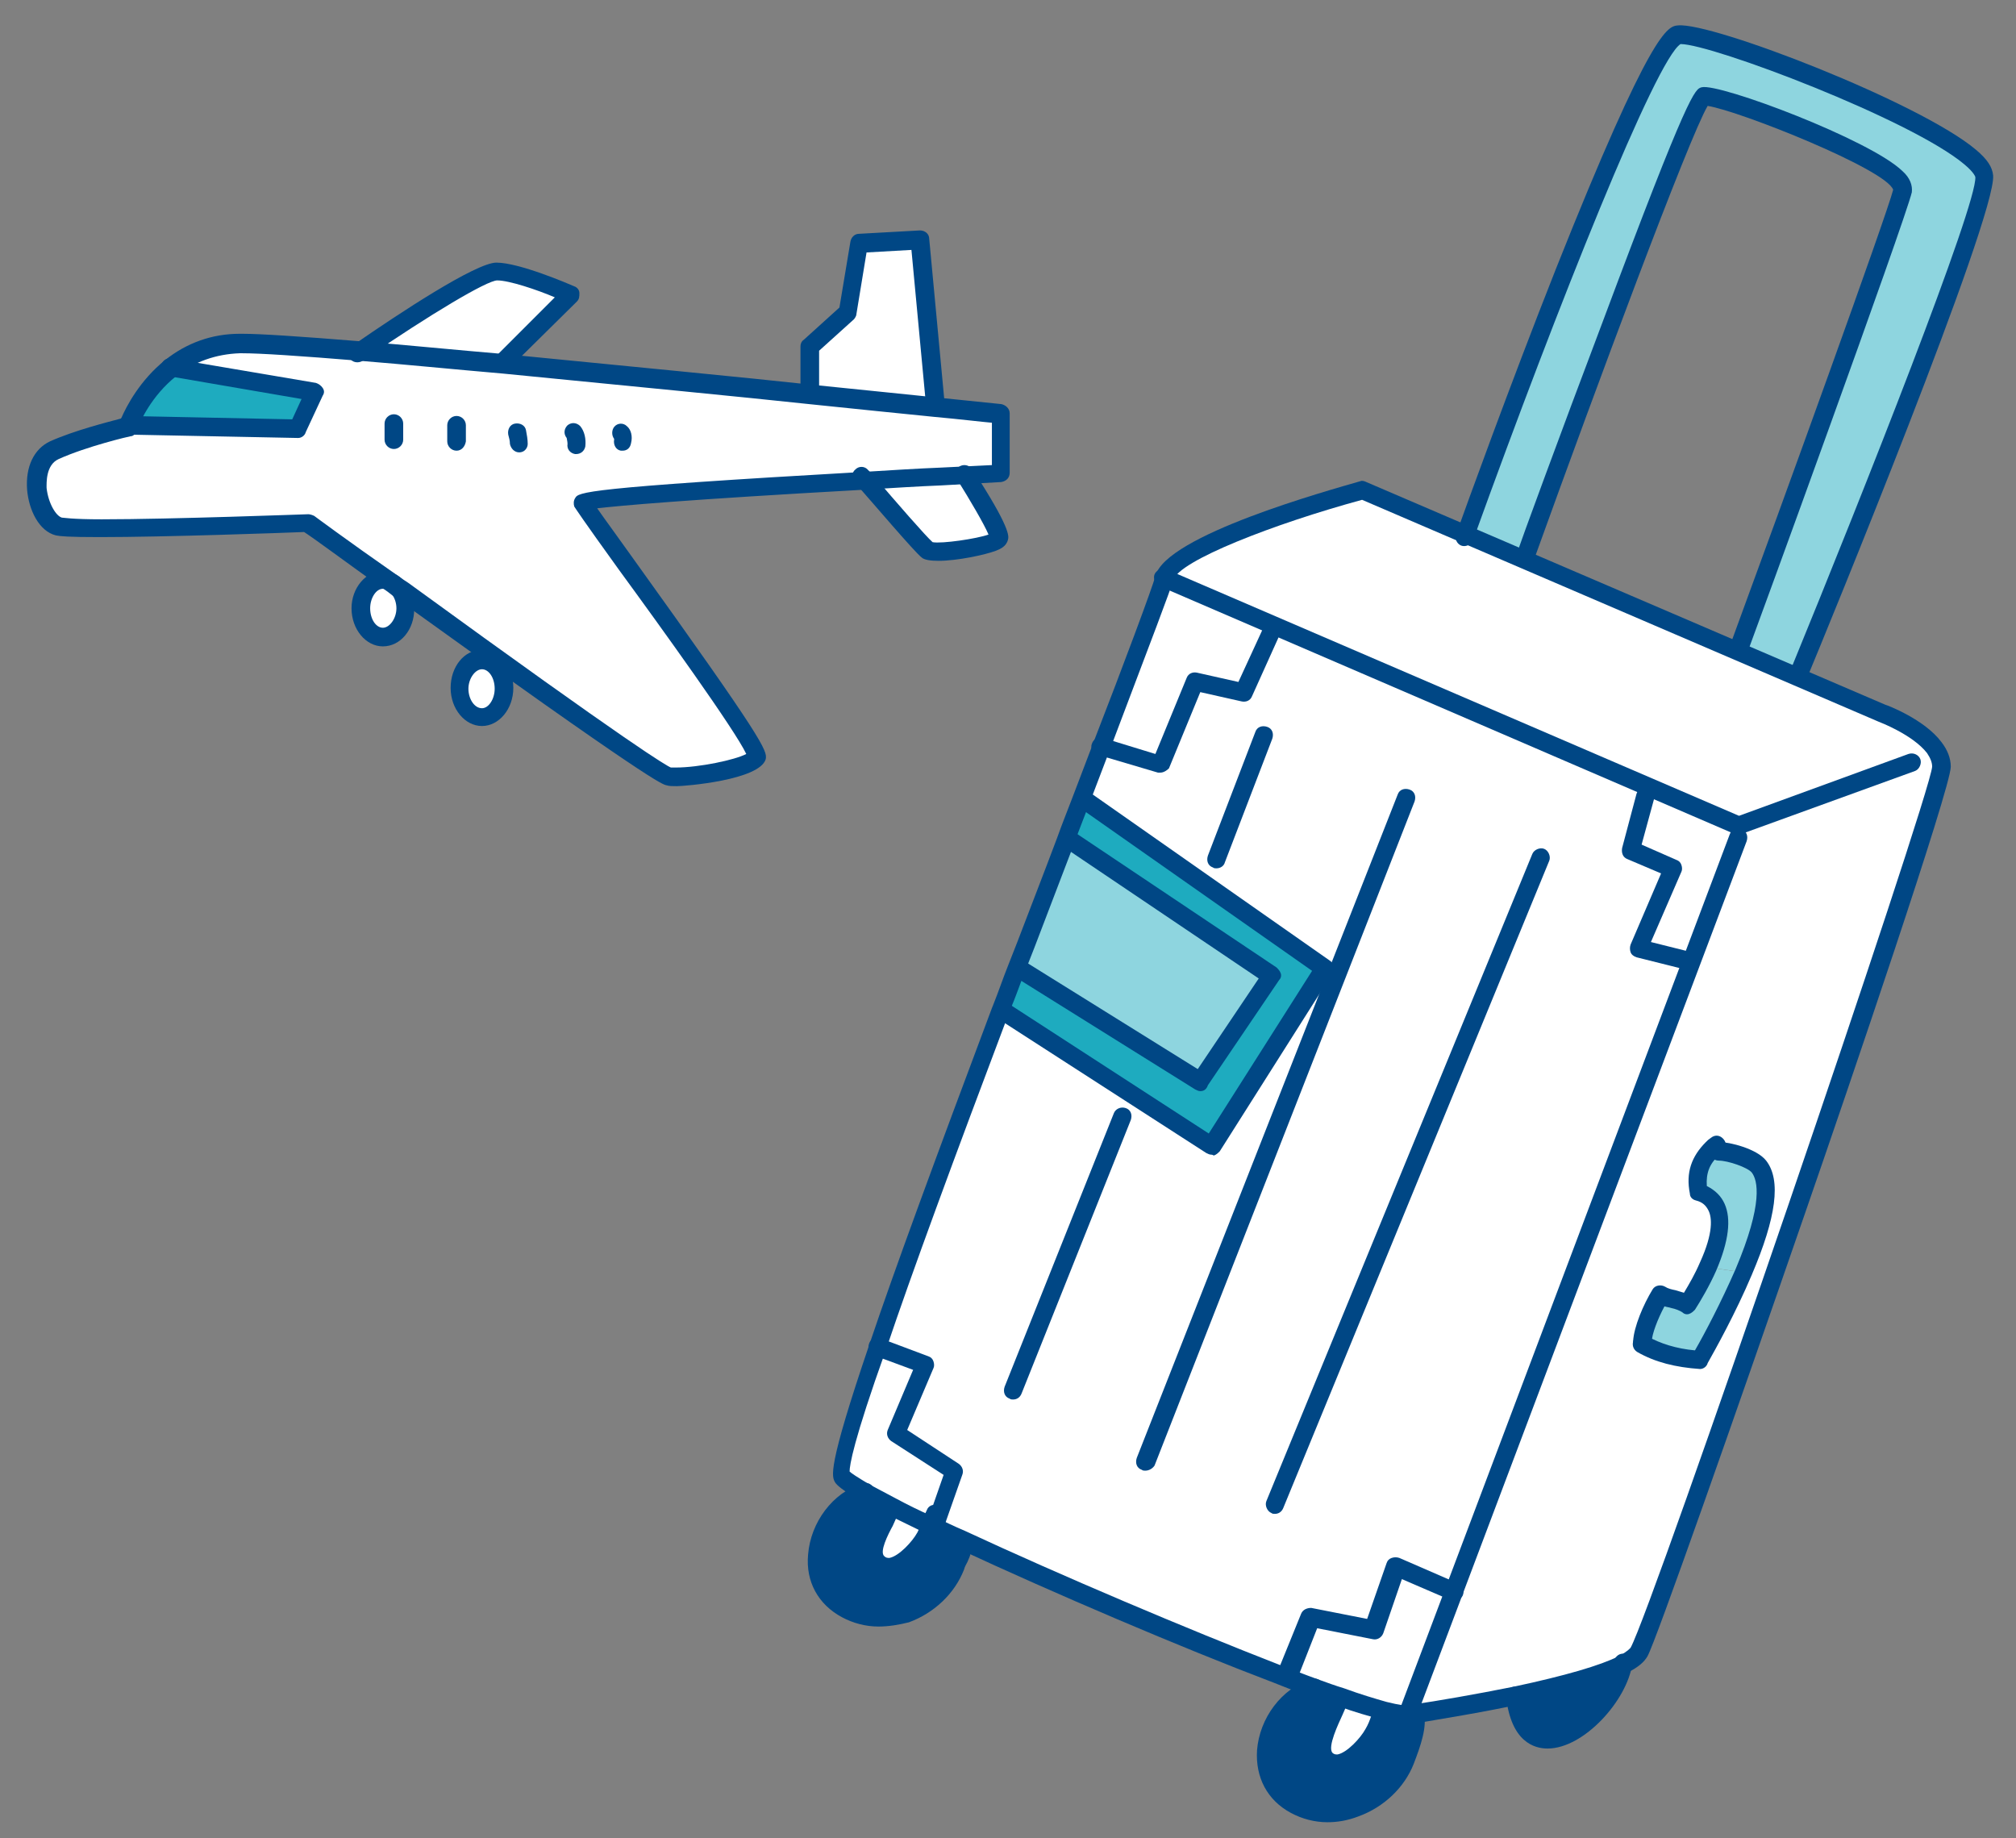
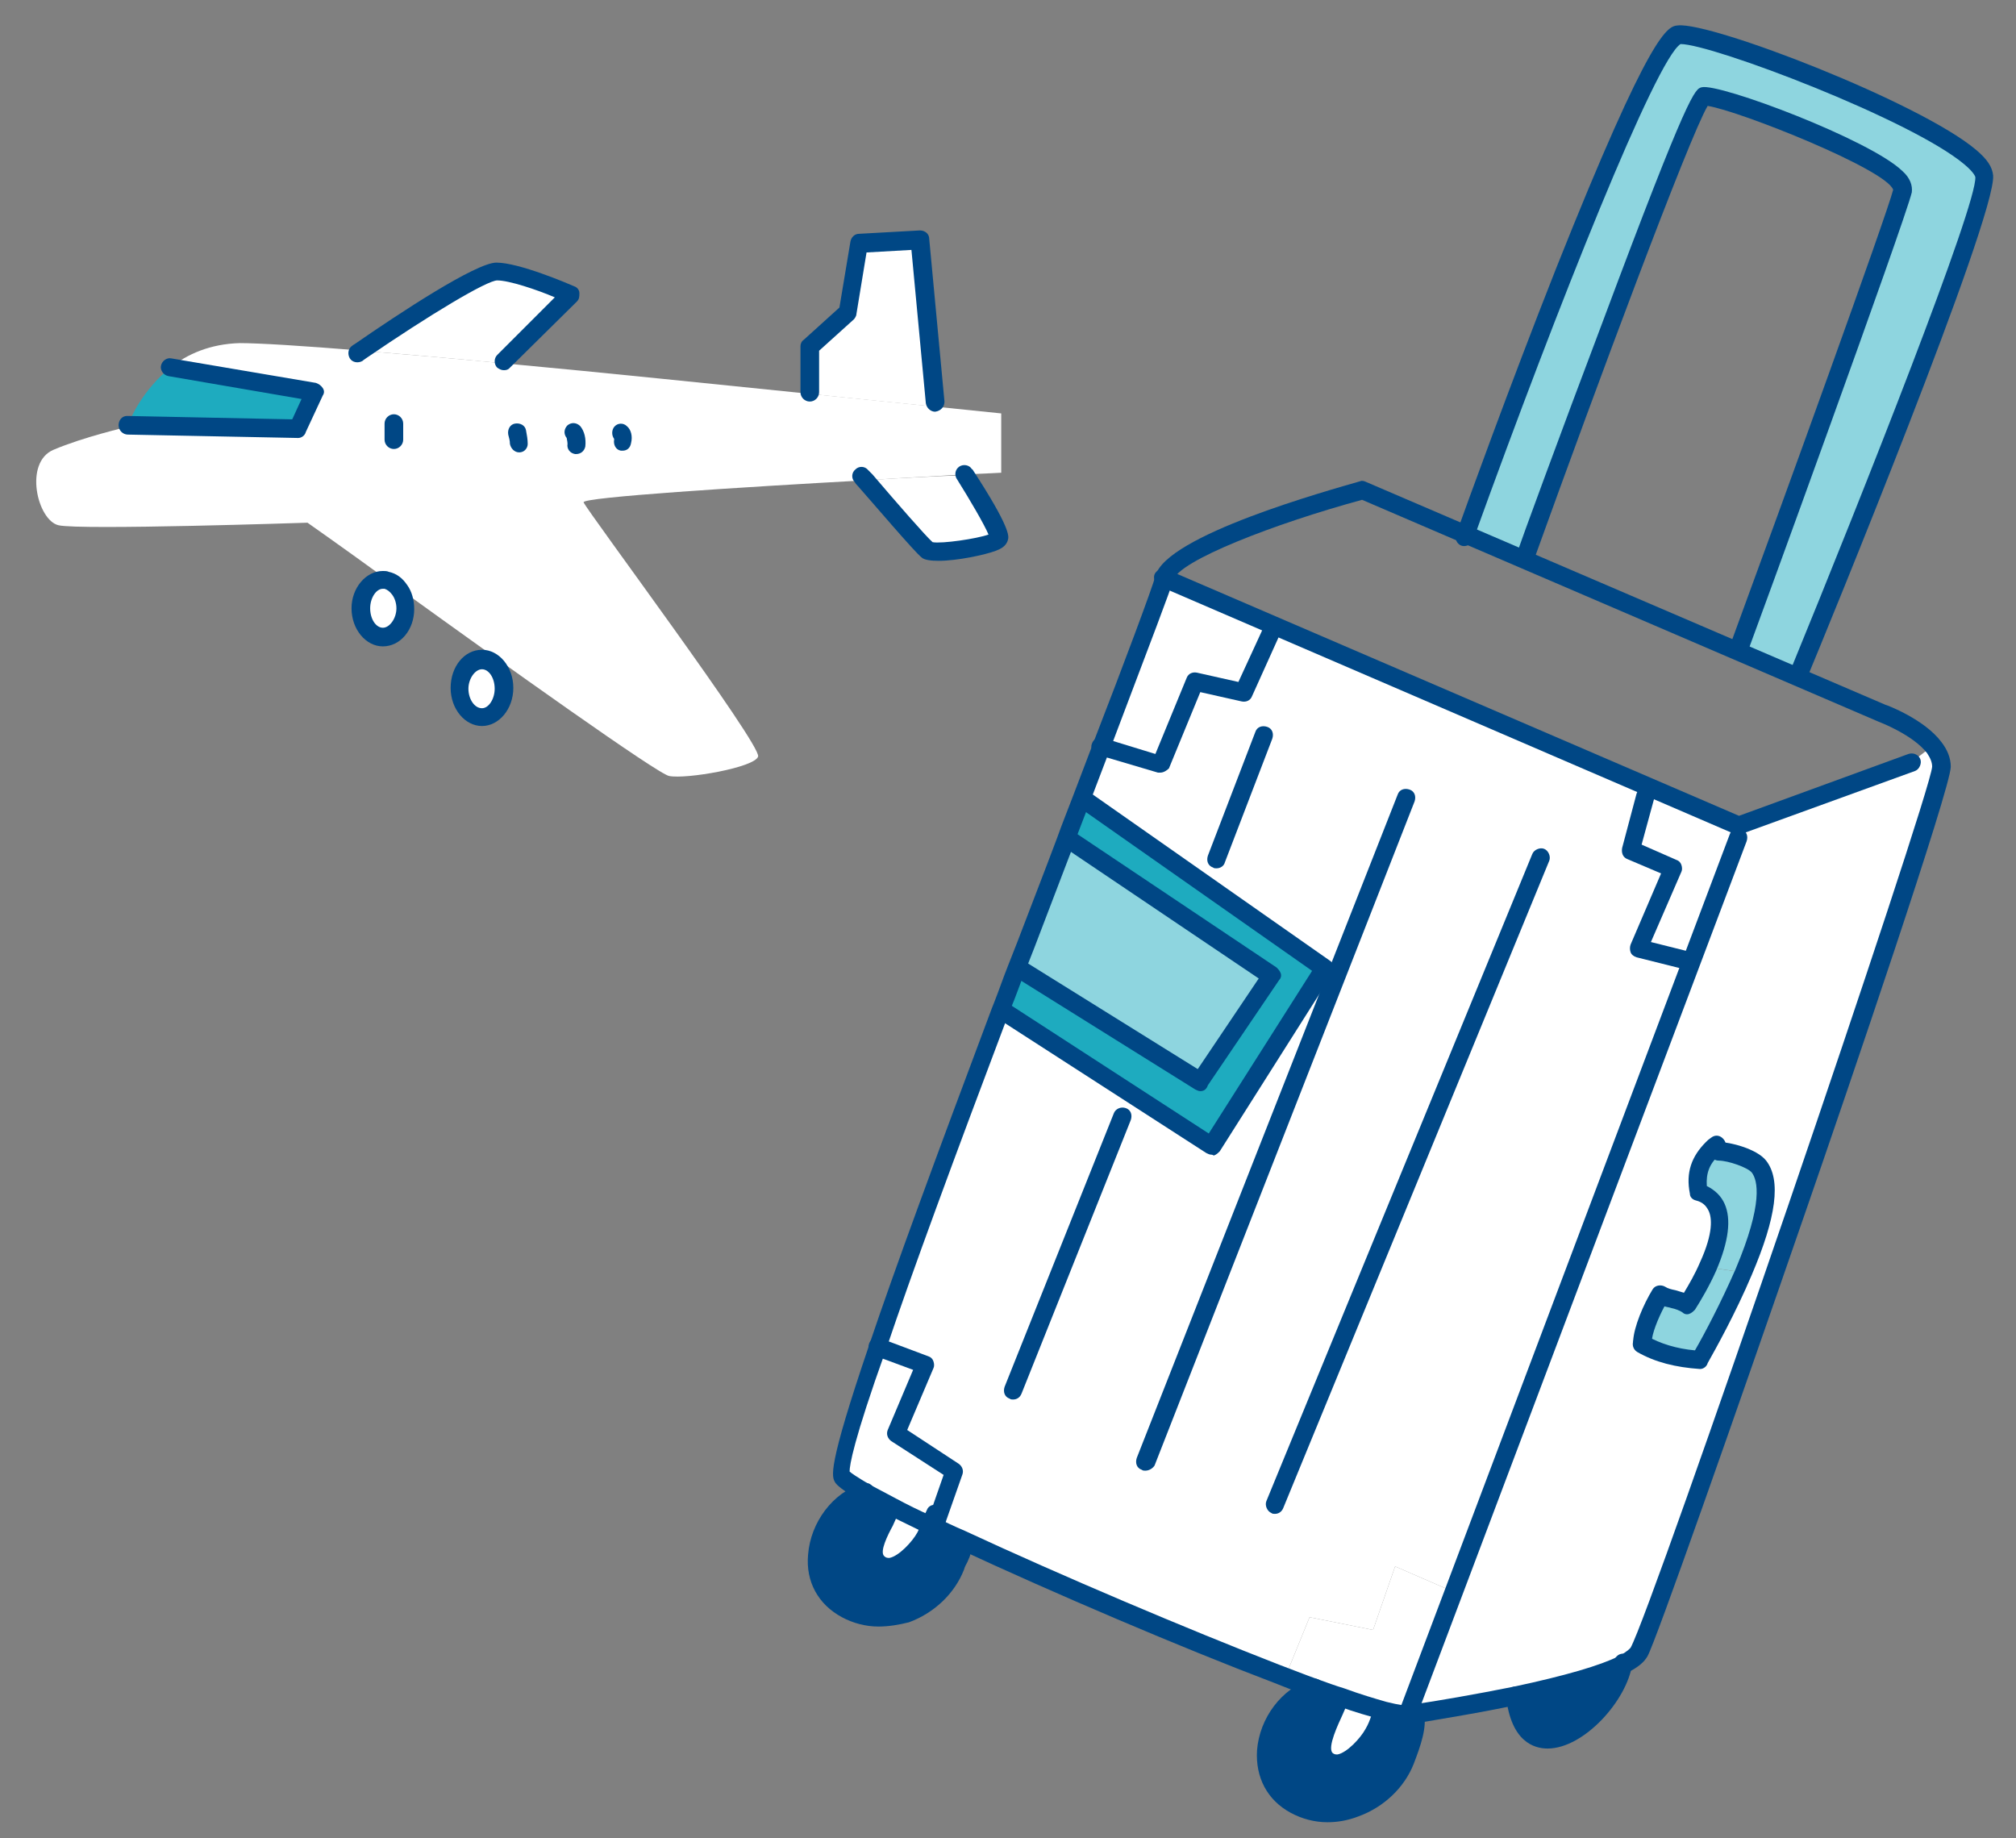
<svg xmlns="http://www.w3.org/2000/svg" version="1.1" id="レイヤー_1" x="0px" y="0px" width="238px" height="217px" viewBox="0 0 238 217" style="enable-background:new 0 0 238 217;" xml:space="preserve">
  <rect x="0" y="0" width="238" height="217" fill="#808080" stroke="none" />
  <style type="text/css">
	.st0{fill:#8ED5DF;}
	.st1{fill:#FFFFFF;}
	.st2{fill:#004785;}
	.st3{fill:#1EABBF;}
</style>
  <path class="st0" d="M234.3,20.8c0.4,4.8-21.9,58.9-21.9,58.9l-0.1,0.3l-7.1-3l0.1-0.2c0,0,18.6-50.8,19.3-54.1  c0.7-3.3-21.9-11.5-23.4-11.1c-1.5,0.4-20.8,53.7-20.8,53.7l-0.4,0.9l-7-3c1.5-4.3,21.3-58.7,25.2-59C202.3,3.7,233.9,16,234.3,20.8  z" />
  <path class="st1" d="M202.2,135.7c-1.4,1.3-2,2.9-1.6,5.1c3.5,1.1,2.6,5.2,1.1,8.8c-0.8,1.8-1.7,3.4-2.5,4.5  c-0.9-0.6-2.3-0.7-3.2-1.2c-1,1.6-2.1,4.1-2.1,5.5v0.2c2.1,1.2,4.4,1.7,6.8,1.9c1-1.8,3.3-5.9,5.2-10.3c2.1-4.9,3.6-10.2,1.8-12.5  c-0.8-1-3.6-1.8-4.8-1.8L202.2,135.7z M178.9,200.1c-4.8,1-9.5,1.8-12,2.1c-0.2,0-0.5,0.1-0.7,0.1l5.4-14.4l28.1-74.4l5.5-14.6v-1.5  l20.4-7.4l2.5-1.9c0.5,0.7,0.9,1.4,0.9,2.3c0,3.7-33.8,101.2-35.7,104.5c-0.3,0.5-0.9,1-1.8,1.4  C188.9,197.8,183.8,199.1,178.9,200.1z" />
-   <path class="st1" d="M173,63.1l7,3l25.2,10.8l7.1,3l9.8,4.2c0,0,4.3,1.6,6.2,4l-2.5,1.9l-20.4,7.4l-10.5-4.5l-44.4-19.1l-13.1-5.6  c1.1-4.5,23.4-10.4,23.4-10.4L173,63.1z" />
  <path class="st0" d="M207.7,137.7c1.8,2.3,0.3,7.5-1.8,12.5l-4.2-0.6c1.6-3.6,2.5-7.6-1.1-8.8c-0.4-2.2,0.2-3.8,1.6-5.1l0.7,0.2  C204.1,135.9,206.9,136.7,207.7,137.7z" />
  <path class="st0" d="M201.6,149.6l4.2,0.6c-1.8,4.4-4.2,8.5-5.2,10.3c-2.4-0.1-4.7-0.7-6.8-1.9v-0.2c0.1-1.4,1.1-3.9,2.1-5.5  c0.9,0.6,2.3,0.6,3.2,1.2C199.9,153,200.9,151.3,201.6,149.6z" />
  <polygon class="st1" points="205.3,97.5 205.3,99 199.8,113.5 199.5,113.4 193.5,111.9 197.5,102.5 192.6,100.4 194.3,93.9   194.7,92.9 " />
  <path class="st1" d="M113.4,181.7c-1.2-0.6-2.4-1.1-3.5-1.7c0.1-0.3,0.3-0.8,0.6-1.4l0.4,0.2l1.8-5.1l-6.9-4.5l3.4-8.1l-5.6-2.1  l-0.2-0.1c3.6-10.6,9-25.2,14.5-39.7l0.6,0.2l24.5,15.8l13.3-21l-28.4-19.9l-0.5-0.2c0.8-2.2,1.6-4.3,2.4-6.3l0,0l7.1,2.1l4.1-9.8  l5.8,1.3l3.2-7.1l0.3-0.6l44.4,19.1l-0.4,1l-1.7,6.4l4.9,2.1l-4.1,9.4l6,1.5l0.3,0.1L171.7,188l-0.1-0.1l-6.9-3l-2.6,7.5l-7.5-1.5  l-2.6,6.4l-1.4,0.2C139.3,193.2,124.3,186.8,113.4,181.7z" />
  <path class="st2" d="M191.6,196.4c-0.7,5.8-11.5,14.7-12.7,3.7C183.8,199.1,188.9,197.8,191.6,196.4z" />
  <path class="st1" d="M163.4,201.9c-1.4-0.4-3.1-0.9-5.1-1.6c-1-0.3-2.1-0.7-3.2-1.1c-1.4-0.5-2.9-1.1-4.5-1.7l1.4-0.2l2.6-6.4  l7.5,1.5l2.6-7.5l6.9,3l0.1,0.1l-5.4,14.4C165.8,202.4,164.8,202.3,163.4,201.9z" />
  <path class="st2" d="M166.9,202.4c0.3,1.7-0.5,3.9-1.1,5.5c-1.9,4.9-8.1,7.8-12.9,5.3c-6-3.1-3.5-12,2.3-13.8l0-0.1  c1.1,0.4,2.2,0.8,3.2,1.1l0,0c-0.5,1.6-3.2,5.8-1.6,7.3c1.9,1.8,4.8-1.7,5.6-3.1c0.5-0.8,0.7-1.8,1.1-2.7c1.3,0.4,2.3,0.5,2.8,0.4  c0.2,0,0.4-0.1,0.7-0.1L166.9,202.4z" />
  <path class="st1" d="M163.4,201.9c-0.4,0.9-0.7,1.8-1.1,2.7c-0.8,1.4-3.7,4.9-5.6,3.1c-1.6-1.5,1.1-5.7,1.6-7.3l0,0  C160.4,201,162.1,201.6,163.4,201.9z" />
  <path class="st3" d="M156.3,114.3l-13.3,21l-24.5-15.8l-0.6-0.2c0.6-1.7,1.2-3.3,1.9-4.9l0.6,0.2l21.3,13.3l8.4-12.4l-23.6-15.8  l-0.9-0.3c0.6-1.7,1.3-3.4,1.9-5l0.5,0.2L156.3,114.3z" />
  <path class="st1" d="M137.2,68.2l13.1,5.6l-0.3,0.6l-3.2,7.1l-5.8-1.3l-4.1,9.8l-7.1-2.1l0,0C134,77.1,136.9,69.4,137.2,68.2z" />
  <path class="st0" d="M150.1,115.3l-8.4,12.4l-21.3-13.3l-0.6-0.2c2-5.2,3.9-10.3,5.8-15.1l0.9,0.3L150.1,115.3z" />
  <path class="st1" d="M102.1,56.7c-14.5,0.8-33.5,2-33.2,2.6c0.4,1,21,28.6,20.6,30c-0.4,1.3-8.5,2.7-10.5,2.3  c-1.3-0.2-19.5-13.2-31.7-22c-0.4-0.6-0.9-1-1.5-1.1c-5.5-4-9.5-6.8-9.5-6.8S9.4,62.6,6.9,62c-2.5-0.6-4.1-7.4-0.6-8.9  s8.7-2.7,8.7-2.7s0-0.1,0.1-0.2l20.1,0.4l2-4.3l-17.1-2.9c2-1.6,4.7-2.8,8.2-2.9c2.1,0,7.4,0.3,14.4,0.9c4.9,0.4,10.7,0.9,16.9,1.5  c11.9,1.1,25.2,2.5,36.1,3.6c5.8,0.6,10.9,1.1,14.7,1.5c4.8,0.5,7.8,0.8,7.8,0.8v7c0,0-1.7,0.1-4.4,0.2  C110.8,56.2,106.6,56.4,102.1,56.7z" />
  <path class="st1" d="M113.7,56.1c0.4,0.6,4.2,6.6,4,7.5c-0.2,1-7.6,1.9-8.4,1.3c-0.7-0.5-5.8-6.4-7.3-8.2  C106.6,56.4,110.8,56.2,113.7,56.1z" />
  <path class="st2" d="M113.4,181.7c0.3,1.6,0,1.4-0.7,3c-1.9,4.9-8.1,7.8-12.9,5.3c-6-3.1-3.5-12,2.2-13.9l0,0c0.9,0.5,2,1.1,3.2,1.7  l-0.1,0.1c-0.5,1.6-3.1,5-1.5,6.5c1.9,1.8,4.8-1.6,5.6-3.1c0.2-0.3,0.3-0.6,0.6-1.4C111,180.6,112.2,181.2,113.4,181.7z" />
  <path class="st1" d="M112.7,173.8l-1.8,5.1l-0.4-0.2c-0.2,0.6-0.4,1-0.6,1.4c-1.7-0.8-3.2-1.6-4.6-2.3c-1.2-0.6-2.3-1.2-3.2-1.7  c-1.6-0.9-2.5-1.5-2.8-1.9c-0.5-0.8,1.2-6.6,4.1-15.3l0.2,0.1l5.6,2.1l-3.4,8.1L112.7,173.8z" />
  <path class="st1" d="M108.6,28.3l1.8,19.2l-0.1,0.5c-3.9-0.4-9-0.9-14.7-1.5l0-0.2v-5.4l4.5-4.1l1.4-8.1L108.6,28.3z" />
  <path class="st1" d="M109.9,180.1c-0.3,0.8-0.4,1.1-0.6,1.4c-0.8,1.4-3.7,4.9-5.6,3.1c-1.6-1.5,1.1-4.9,1.5-6.5l0.1-0.1  C106.7,178.5,108.2,179.3,109.9,180.1z" />
  <path class="st1" d="M67.5,34.7l-8,7.9l0,0.3c-6.1-0.6-11.9-1.1-16.9-1.5c2.3-1.6,13.8-9.4,16.1-9.4C61.3,32,67.5,34.7,67.5,34.7z" />
  <path class="st1" d="M59.5,81.3c0,1.9-1.2,3.4-2.6,3.4c-1.5,0-2.6-1.5-2.6-3.4c0-1.9,1.2-3.4,2.6-3.4C58.3,77.9,59.5,79.4,59.5,81.3  z" />
  <path class="st1" d="M47.2,69.6c0.4,0.6,0.7,1.4,0.7,2.2c0,1.9-1.2,3.4-2.6,3.4c-1.4,0-2.6-1.5-2.6-3.4c0-1.9,1.2-3.4,2.6-3.4  c0.1,0,0.3,0,0.4,0.1C46.2,68.8,46.7,69.2,47.2,69.6z" />
  <path class="st3" d="M37.2,46.3l-2,4.3l-20.1-0.4c0.3-0.9,1.8-4.2,5-6.8L37.2,46.3z" />
-   <path class="st2" d="M79.9,92.8c-0.5,0-0.9,0-1.2-0.1c-0.5-0.1-1.7-0.3-32.1-22.2c-0.5-0.4-1-0.8-1.5-1.1c-4.6-3.3-8.1-5.9-9.2-6.6  c-2.4,0.1-16.4,0.6-24.1,0.6c-3.8,0-4.7-0.1-5.2-0.2c-2-0.5-3.2-3-3.4-5.4C3,55.1,4,53,5.9,52.1c2.9-1.3,6.9-2.3,8.4-2.7  c0.6-1.4,2.2-4.5,5.2-6.9c2.5-2,5.5-3.1,8.8-3.1l0.3,0c2.1,0,6.7,0.3,14.1,0.9c5,0.4,11,1,16.9,1.5c14.2,1.4,28.8,2.8,36.1,3.6  c5.8,0.6,10.9,1.1,14.7,1.5c4.8,0.5,7.8,0.8,7.8,0.8c0.5,0.1,1,0.5,1,1.1v7c0,0.6-0.4,1-1,1.1l-7.1,0.4c-2.6,0.1-5.7,0.3-9,0.5  c-21.5,1.2-29,1.9-31.6,2.2c0.9,1.3,2.6,3.6,4.3,6c15.3,21.3,15.8,22.6,15.6,23.6C89.7,92.1,80.8,92.8,79.9,92.8z M79.2,90.6  c0,0,0.2,0,0.6,0c2.7,0,7-0.9,8.3-1.6C86.8,86.2,78,74,73.1,67.3c-4.4-6.1-5.1-7.2-5.3-7.5c-0.1-0.3-0.1-0.7,0.1-1  c0.4-0.7,0.8-1.2,34.1-3.1c3.3-0.2,6.4-0.4,9-0.5l6.1-0.3v-5c-1.2-0.1-3.6-0.4-6.9-0.7c-3.9-0.4-9-0.9-14.7-1.5  c-7.4-0.8-21.9-2.2-36.1-3.6c-5.8-0.5-11.8-1.1-16.8-1.5c-7.3-0.6-11.9-0.9-14-0.9l-0.3,0c-2.8,0.1-5.4,1-7.5,2.7  c-2.9,2.3-4.3,5.4-4.6,6.3c-0.1,0.4-0.4,0.8-0.8,0.8c-0.1,0-5.2,1.2-8.5,2.7c-1.5,0.7-1.4,2.8-1.4,3.4c0.2,1.8,1.1,3.3,1.8,3.5  c0.2,0,1.1,0.2,4.7,0.2c8.3,0,24.2-0.6,24.4-0.6c0.2,0,0.5,0.1,0.7,0.2c0,0,3.9,2.9,9.5,6.8c0.5,0.4,1,0.7,1.6,1.1  C75,88.3,78.7,90.4,79.2,90.6C79.2,90.6,79.2,90.6,79.2,90.6z" />
  <path class="st2" d="M35.2,51.7C35.2,51.7,35.2,51.7,35.2,51.7l-20.1-0.4c-0.6,0-1.1-0.5-1.1-1.1c0-0.6,0.4-1.1,1-1.1l19.5,0.4  l1.1-2.4l-15.7-2.7c-0.6-0.1-1-0.7-0.9-1.2c0.1-0.6,0.7-1,1.2-0.9l17.1,2.9c0.3,0.1,0.6,0.3,0.8,0.6c0.2,0.3,0.2,0.6,0,0.9l-2,4.3  C36,51.4,35.6,51.7,35.2,51.7z" />
  <path class="st2" d="M59.5,43.7c-0.3,0-0.5-0.1-0.8-0.3c-0.4-0.4-0.4-1.1,0-1.5l6.8-6.8c-2.1-0.9-5.4-2-6.8-2c-1.2,0-7.9,4-15.5,9.2  c-0.3,0.2-0.4,0.3-0.4,0.3c-0.5,0.3-1.2,0.2-1.5-0.3s-0.2-1.2,0.3-1.5c0,0,0.1-0.1,0.3-0.2c5.2-3.6,14.3-9.6,16.7-9.6  c2.7,0,8.5,2.5,9.2,2.8c0.3,0.1,0.6,0.4,0.6,0.8s0,0.7-0.3,1l-8,7.9C60,43.6,59.8,43.7,59.5,43.7z" />
  <path class="st2" d="M110.4,48.6c-0.5,0-1-0.4-1.1-1l-1.7-18.1l-5.3,0.3l-1.2,7.3c0,0.2-0.2,0.5-0.3,0.6l-4.1,3.7v4.9  c0,0.6-0.5,1.1-1.1,1.1s-1.1-0.5-1.1-1.1v-5.4c0-0.3,0.1-0.6,0.4-0.8l4.2-3.8l1.3-7.8c0.1-0.5,0.5-0.9,1-0.9l7.2-0.4  c0.6,0,1.1,0.4,1.1,1l1.8,19.2C111.5,48,111.1,48.5,110.4,48.6C110.4,48.6,110.4,48.6,110.4,48.6z" />
  <path class="st2" d="M110.8,66.2c-0.9,0-1.7-0.1-2-0.4c-0.8-0.6-5.9-6.6-7.5-8.4c-0.3-0.3-0.4-0.5-0.4-0.5c-0.4-0.4-0.4-1.1,0.1-1.5  c0.4-0.4,1.1-0.4,1.5,0.1c0,0,0.2,0.2,0.5,0.5c2.9,3.4,6.3,7.3,7.1,8c1.1,0.2,5.2-0.4,6.6-0.9c-0.5-1.2-2.2-4.1-3.7-6.5c0,0,0,0,0,0  c-0.3-0.4-0.3-1,0.1-1.4c0.4-0.4,1.1-0.4,1.5,0c0.1,0.1,0.1,0.2,0.2,0.2l0,0c4.5,6.9,4.3,7.9,4.2,8.3c-0.2,0.8-0.9,1.1-1.4,1.3  C116.3,65.5,113,66.2,110.8,66.2z" />
  <path class="st2" d="M45.2,76.3c-2,0-3.7-2-3.7-4.5c0-2.4,1.7-4.4,3.7-4.4c0.2,0,0.5,0,0.7,0.1c0.9,0.2,1.6,0.7,2.2,1.6  c0.5,0.7,0.8,1.7,0.8,2.8C48.9,74.3,47.3,76.3,45.2,76.3z M45.2,69.5c-0.8,0-1.5,1.1-1.5,2.3c0,1.3,0.7,2.3,1.5,2.3  c0.8,0,1.6-1.1,1.6-2.3c0-0.6-0.2-1.2-0.5-1.6c-0.3-0.4-0.6-0.6-0.9-0.7C45.3,69.5,45.3,69.5,45.2,69.5z" />
  <path class="st2" d="M56.9,85.7c-2,0-3.7-2-3.7-4.5c0-2.5,1.6-4.5,3.7-4.5c2,0,3.7,2,3.7,4.5S58.9,85.7,56.9,85.7z M56.9,79  c-0.8,0-1.6,1.1-1.6,2.3s0.7,2.3,1.6,2.3c0.8,0,1.5-1.1,1.5-2.3C58.4,80,57.7,79,56.9,79z" />
  <path class="st2" d="M46.5,53c-0.6,0-1.1-0.5-1.1-1.1V50c0-0.6,0.5-1.1,1.1-1.1s1.1,0.5,1.1,1.1v1.9C47.6,52.5,47.1,53,46.5,53z" />
-   <path class="st2" d="M53.9,53.2c-0.6,0-1.1-0.5-1.1-1.1v-1.9c0-0.6,0.5-1.1,1.1-1.1s1.1,0.5,1.1,1.1v1.9  C54.9,52.7,54.5,53.2,53.9,53.2z" />
  <path class="st2" d="M61.3,53.4c-0.6,0-1-0.5-1.1-1c0-0.4-0.1-0.7-0.2-1.1c-0.1-0.6,0.2-1.2,0.8-1.3c0.6-0.1,1.2,0.2,1.3,0.8  c0.1,0.5,0.2,1.1,0.2,1.6C62.3,52.9,61.9,53.4,61.3,53.4C61.3,53.4,61.3,53.4,61.3,53.4z" />
  <path class="st2" d="M68,53.6c0,0-0.1,0-0.1,0c-0.6-0.1-1-0.6-0.9-1.2c0-0.3-0.1-0.6-0.1-0.7c-0.4-0.5-0.3-1.1,0.1-1.5  c0.5-0.4,1.1-0.3,1.5,0.1c0.5,0.6,0.7,1.5,0.6,2.4C69,53.2,68.6,53.6,68,53.6z" />
  <path class="st2" d="M73.5,53.2c-0.1,0-0.2,0-0.2,0c-0.6-0.1-0.9-0.7-0.8-1.3c0,0,0,0,0-0.1c-0.3-0.4-0.3-1,0-1.4  c0.4-0.5,1.1-0.5,1.5-0.1c0.5,0.4,0.7,1.2,0.5,2C74.4,52.9,74,53.2,73.5,53.2z" />
  <path class="st2" d="M212.3,80.8c-0.1,0-0.3,0-0.4-0.1c-0.5-0.2-0.8-0.9-0.6-1.4c8.9-21.7,22.1-55.1,21.9-58.4c0,0-0.1-0.5-1.3-1.5  c-6.3-5.3-29.8-14.2-33.5-14.2c0,0,0,0,0,0C195.5,7,184,35.8,174,63.5c-0.1,0.2-0.1,0.3-0.1,0.3c-0.2,0.5-0.9,0.8-1.4,0.6  c-0.5-0.2-0.8-0.8-0.6-1.4c0,0,0-0.1,0.1-0.2c1-2.8,6.2-17.2,11.7-31.1C195,3.3,196.9,3.1,198.1,3c4-0.4,28.6,9.1,35.2,14.7  c1.3,1.1,1.9,2,2,3c0.4,4.9-19.7,53.9-22,59.4C213.1,80.5,212.7,80.8,212.3,80.8z" />
  <path class="st2" d="M205.2,77.8c-0.1,0-0.2,0-0.4-0.1c-0.6-0.2-0.8-0.8-0.6-1.4c6.4-17.4,18.5-50.8,19.3-53.9  c-0.8-2.4-18.1-9.3-21.9-9.9c-2.2,3.7-13.2,33.3-20.3,53c-0.2,0.6-0.8,0.8-1.4,0.6c-0.6-0.2-0.8-0.8-0.6-1.4  c0-0.1,4.9-13.5,9.9-26.7c10.2-27.3,10.9-27.5,11.7-27.7c2.1-0.5,19.9,6.2,23.7,9.9c0.9,0.8,1.2,1.7,1.1,2.5  c-0.8,3.4-18.6,52.2-19.4,54.3C206.1,77.5,205.7,77.8,205.2,77.8z" />
  <path class="st2" d="M166,203.5L166,203.5c-0.6,0-1.6-0.2-2.8-0.5c-1.5-0.4-3.3-0.9-5.2-1.6c-1-0.3-2.1-0.7-3.2-1.1  c-1.5-0.5-3-1.1-4.5-1.7c-10.8-4.1-25.8-10.5-37.2-15.8c-1.2-0.6-2.4-1.1-3.5-1.7l-0.3-0.1c-1.6-0.8-3.1-1.5-4.3-2.1  c-1.1-0.6-2.3-1.2-3.3-1.7c-2.3-1.3-2.9-1.9-3.1-2.2c-0.4-0.7-1-1.5,4-16.2c3.1-9.2,7.9-22.2,14.5-39.8l0.2-0.5  c0.6-1.5,1.1-3,1.7-4.5l1.1-2.8c1.6-4.2,3.2-8.3,4.7-12.3c0.6-1.7,1.3-3.4,1.9-5l2.4-6.3c3.5-9,7-18.4,7.3-19.6  c1.2-4.8,20.4-10.1,24.2-11.2c0.2-0.1,0.5,0,0.7,0.1l61.3,26.3c0.1,0,4.6,1.7,6.6,4.4c0.7,0.9,1.1,1.9,1.1,2.9  c0,2.5-12,37.7-17.2,52.7c-8.4,24.3-17.6,50.5-18.6,52.3c-0.4,0.7-1.1,1.3-2.3,1.9c-2.4,1.2-6.6,2.5-12.9,3.8c-4.6,1-9.2,1.7-12,2.2  c-0.1,0-0.2,0-0.3,0c-0.1,0-0.2,0-0.3,0C166.3,203.4,166.1,203.5,166,203.5z M100.3,173.7c0.2,0.2,0.8,0.6,2.3,1.5  c0.9,0.5,2.1,1.1,3.2,1.7c1.3,0.7,2.7,1.4,4.3,2.1l0.3,0.1c1.1,0.5,2.3,1.1,3.5,1.6c11.4,5.3,26.3,11.6,37.1,15.8  c1.6,0.6,3.1,1.2,4.5,1.7c1.1,0.4,2.2,0.8,3.2,1.1c1.9,0.7,3.6,1.2,5,1.6c1.6,0.4,2.1,0.4,2.4,0.4c0.1,0,0.2,0,0.4-0.1l0.3,0  c2.8-0.4,7.4-1.2,11.9-2.1c6.1-1.3,10.2-2.5,12.4-3.6c1.1-0.6,1.3-0.9,1.4-1c2.5-4.4,35.4-100.6,35.6-104c0-0.5-0.2-1-0.6-1.6  c-1.7-2.2-5.7-3.7-5.7-3.7l-61-26.2c-10.3,2.8-21.7,7.2-22.3,9.5c-0.3,1.1-2.4,6.6-7.4,19.8l-2.4,6.3c-0.6,1.6-1.3,3.3-1.9,5  c-1.5,3.9-3.1,8.1-4.7,12.3l-1.1,2.8c-0.6,1.5-1.1,3-1.7,4.4l-0.2,0.5c-6.6,17.5-11.4,30.5-14.5,39.7  C100.7,170.2,100.3,173,100.3,173.7z" />
  <path class="st2" d="M205.3,98.6c-0.1,0-0.3,0-0.4-0.1l-68-29.3c-0.5-0.2-0.8-0.9-0.6-1.4c0.2-0.5,0.9-0.8,1.4-0.6l67.6,29.1l20-7.3  c0.6-0.2,1.2,0.1,1.4,0.6s-0.1,1.2-0.6,1.4l-20.4,7.4C205.5,98.5,205.4,98.6,205.3,98.6z" />
  <path class="st2" d="M166.2,203.4c-0.1,0-0.3,0-0.4-0.1c-0.6-0.2-0.8-0.8-0.6-1.4l39-103.4c0.2-0.6,0.8-0.8,1.4-0.6  c0.6,0.2,0.8,0.8,0.6,1.4l-39,103.4C167.1,203.2,166.7,203.4,166.2,203.4z" />
  <path class="st2" d="M137,91.2c-0.1,0-0.2,0-0.3,0l-7.1-2.1c-0.6-0.2-0.9-0.8-0.7-1.3c0.2-0.6,0.8-0.9,1.3-0.7l6.2,1.9l3.7-9  c0.2-0.5,0.7-0.7,1.2-0.6l4.9,1.1l2.9-6.3c0.2-0.5,0.9-0.8,1.4-0.5c0.5,0.2,0.8,0.9,0.5,1.4l-3.2,7.1c-0.2,0.5-0.7,0.7-1.2,0.6  l-4.9-1.1l-3.7,9C137.8,90.9,137.4,91.2,137,91.2z" />
  <path class="st2" d="M199.5,114.5c-0.1,0-0.2,0-0.3,0l-6-1.5c-0.3-0.1-0.6-0.3-0.7-0.6c-0.1-0.3-0.1-0.6,0-0.9l3.6-8.4l-4-1.7  c-0.5-0.2-0.7-0.7-0.6-1.3l1.7-6.4c0.2-0.6,0.7-0.9,1.3-0.8c0.6,0.2,0.9,0.7,0.8,1.3l-1.5,5.5l4.1,1.8c0.3,0.1,0.5,0.3,0.6,0.6  c0.1,0.3,0.1,0.6,0,0.8l-3.6,8.3l4.8,1.2c0.6,0.1,0.9,0.7,0.8,1.3C200.4,114.2,199.9,114.5,199.5,114.5z" />
  <path class="st2" d="M110.8,180.2c-0.1,0-0.3,0-0.4-0.1c-0.6-0.2-0.8-0.8-0.6-1.4l0.1-0.3l1.5-4.3l-6.2-4c-0.4-0.3-0.6-0.8-0.4-1.3  l3-7.1l-4.6-1.7c-0.6-0.2-0.8-0.8-0.6-1.4c0.2-0.6,0.8-0.8,1.4-0.6l5.6,2.1c0.3,0.1,0.5,0.3,0.6,0.6s0.1,0.6,0,0.8l-3.1,7.3l6.1,4  c0.4,0.3,0.6,0.8,0.4,1.3l-1.9,5.4C111.6,180,111.2,180.2,110.8,180.2z" />
-   <path class="st2" d="M152,198.4c-0.1,0-0.3,0-0.4-0.1c-0.6-0.2-0.8-0.8-0.6-1.4l2.6-6.4c0.2-0.5,0.7-0.7,1.2-0.7l6.6,1.3l2.3-6.6  c0.1-0.3,0.3-0.5,0.6-0.6c0.3-0.1,0.6-0.1,0.9,0l6.9,3c0.5,0.2,0.8,0.9,0.6,1.4c-0.2,0.5-0.9,0.8-1.4,0.6l-5.8-2.5l-2.2,6.4  c-0.2,0.5-0.7,0.8-1.2,0.7l-6.6-1.3l-2.2,5.6C152.8,198.2,152.4,198.4,152,198.4z" />
  <path class="st2" d="M193.9,159.4C193.9,159.4,193.9,159.4,193.9,159.4c-0.6,0-1.1-0.5-1.1-1.1c0.1-1.7,1.2-4.3,2.3-6.1  c0.3-0.5,1-0.6,1.5-0.3c0.3,0.2,0.7,0.3,1.2,0.4c0.3,0.1,0.7,0.2,1,0.3c0.6-1,1.3-2.2,1.9-3.6c1.6-3.5,1.4-5.3,1-6.1  c-0.3-0.6-0.7-1-1.5-1.2c-0.4-0.1-0.7-0.4-0.7-0.8c-0.5-2.5,0.2-4.4,1.9-6.1c0.2-0.2,0.3-0.3,0.6-0.5c0.5-0.4,1.1-0.3,1.5,0.2  s0.3,1.1-0.2,1.5c-0.1,0.1-0.3,0.2-0.4,0.4c-1.1,1-1.5,2.1-1.4,3.6c1,0.5,1.7,1.2,2.1,2.1c0.8,1.8,0.5,4.4-1,7.9  c-0.8,1.8-1.8,3.5-2.5,4.6c-0.2,0.2-0.4,0.4-0.7,0.5c-0.3,0.1-0.6,0-0.8-0.2c-0.3-0.2-0.8-0.4-1.3-0.5c-0.3-0.1-0.5-0.1-0.8-0.2  c-0.8,1.5-1.5,3.3-1.5,4.2C194.9,159,194.5,159.4,193.9,159.4z" />
  <path class="st2" d="M200.7,161.6C200.7,161.6,200.7,161.6,200.7,161.6c-2.9-0.2-5.3-0.8-7.4-2c-0.5-0.3-0.7-0.9-0.4-1.5  c0.3-0.5,0.9-0.7,1.5-0.4c1.6,0.9,3.5,1.5,5.7,1.7c1.1-1.9,3.1-5.7,4.8-9.6c3.3-7.8,2.6-10.5,1.9-11.4c-0.5-0.6-2.8-1.4-3.9-1.4  c-0.6,0-1.1-0.5-1.1-1.1s0.5-1.1,1.1-1.1c1.3,0,4.5,0.8,5.6,2.2c1.8,2.3,1.2,6.7-1.7,13.5c-1.9,4.5-4.3,8.8-5.2,10.4  C201.5,161.3,201.1,161.6,200.7,161.6z" />
  <path class="st2" d="M143,136.3c-0.2,0-0.4-0.1-0.6-0.2l-24.5-15.8c-0.5-0.3-0.6-1-0.3-1.5c0.3-0.5,1-0.6,1.5-0.3l23.6,15.3  l12.2-19.2l-27.5-19.3c-0.5-0.3-0.6-1-0.3-1.5c0.3-0.5,1-0.6,1.5-0.3l28.4,19.9c0.5,0.3,0.6,1,0.3,1.5l-13.3,21  c-0.2,0.2-0.4,0.4-0.7,0.5C143.1,136.3,143.1,136.3,143,136.3z" />
  <path class="st2" d="M141.7,128.8c-0.2,0-0.4-0.1-0.6-0.2l-21.3-13.3c-0.5-0.3-0.7-1-0.3-1.5c0.3-0.5,1-0.7,1.5-0.3l20.4,12.7  l7.2-10.7l-22.7-15.3c-0.5-0.3-0.6-1-0.3-1.5c0.3-0.5,1-0.6,1.5-0.3l23.6,15.8c0.2,0.2,0.4,0.4,0.5,0.7c0.1,0.3,0,0.6-0.2,0.8  l-8.4,12.4C142.4,128.7,142,128.8,141.7,128.8z" />
  <path class="st2" d="M150.5,178.7c-0.1,0-0.3,0-0.4-0.1c-0.5-0.2-0.8-0.9-0.6-1.4l31.4-76.4c0.2-0.5,0.9-0.8,1.4-0.6  c0.5,0.2,0.8,0.9,0.6,1.4l-31.4,76.4C151.3,178.5,150.9,178.7,150.5,178.7z" />
  <path class="st2" d="M135.2,173.6c-0.1,0-0.3,0-0.4-0.1c-0.6-0.2-0.8-0.8-0.6-1.4L165,93.8c0.2-0.6,0.8-0.8,1.4-0.6  c0.6,0.2,0.8,0.8,0.6,1.4l-30.7,78.4C136.1,173.3,135.7,173.6,135.2,173.6z" />
  <path class="st2" d="M143.6,102.5c-0.1,0-0.3,0-0.4-0.1c-0.6-0.2-0.8-0.8-0.6-1.4l5.6-14.6c0.2-0.6,0.8-0.8,1.4-0.6  c0.6,0.2,0.8,0.8,0.6,1.4l-5.6,14.6C144.5,102.2,144.1,102.5,143.6,102.5z" />
  <path class="st2" d="M119.6,165.2c-0.1,0-0.3,0-0.4-0.1c-0.6-0.2-0.8-0.8-0.6-1.4l12.9-32.3c0.2-0.5,0.8-0.8,1.4-0.6  c0.6,0.2,0.8,0.8,0.6,1.4l-12.9,32.3C120.4,165,120,165.2,119.6,165.2z" />
  <path class="st2" d="M157.9,209.2c-0.7,0-1.4-0.3-2-0.8c-1.7-1.7-0.3-4.7,0.7-6.9c0.3-0.6,0.5-1.1,0.6-1.5c0.2-0.6,0.8-0.9,1.3-0.7  c0.6,0.2,0.9,0.8,0.7,1.3c-0.1,0.5-0.4,1.1-0.7,1.8c-0.5,1.1-1.8,3.8-1.2,4.5c0.2,0.2,0.4,0.2,0.6,0.2c1.1-0.2,2.7-1.9,3.3-3  c0.3-0.5,0.5-1,0.7-1.6c0.1-0.3,0.2-0.6,0.4-0.9c0.1-0.4,0.5-0.7,1-0.7c0.6,0,1.1,0.5,1.1,1.1c0,0.1,0,0.3-0.1,0.4c0,0,0,0.1,0,0.1  c-0.1,0.3-0.2,0.6-0.4,0.9c-0.2,0.6-0.5,1.3-0.8,1.9c-0.6,1-2.6,3.8-4.9,4.1C158.2,209.2,158.1,209.2,157.9,209.2z" />
  <path class="st2" d="M156.7,215.1c-1.5,0-3-0.4-4.3-1.1c-2.8-1.5-4.2-4.2-4-7.4c0.3-3.8,2.9-7.3,6.4-8.4c0.6-0.2,1.2,0.1,1.4,0.7  c0.2,0.6-0.1,1.2-0.7,1.4c-2.6,0.8-4.7,3.6-4.9,6.5c-0.1,1.4,0.1,3.9,2.8,5.3c1.9,1,4.1,1.1,6.2,0.3c2.4-0.9,4.3-2.8,5.2-5  c0.4-1.1,1.4-3.4,1.1-4.9c-0.1-0.6,0.3-1.1,0.9-1.3c0.6-0.1,1.1,0.3,1.3,0.9c0.4,1.8-0.4,4-1.2,6.1c-1.1,2.8-3.5,5.1-6.5,6.2  C159.1,214.9,157.9,215.1,156.7,215.1z" />
  <path class="st2" d="M104.9,186.1c-0.7,0-1.4-0.3-2-0.8c-1.7-1.7-0.4-4.2,0.6-6.1c0.3-0.6,0.6-1.1,0.7-1.5c0.2-0.6,0.8-0.9,1.3-0.7  c0.6,0.2,0.9,0.8,0.7,1.3c-0.2,0.5-0.5,1.1-0.8,1.8c-0.6,1.1-1.6,3.1-1,3.6c0.2,0.2,0.4,0.2,0.6,0.2c1.1-0.2,2.7-1.9,3.3-3  c0.1-0.2,0.2-0.4,0.4-0.9l0.1-0.3c0.1-0.4,0.3-0.8,0.6-1.4c0.2-0.6,0.8-0.8,1.4-0.6c0.6,0.2,0.8,0.8,0.6,1.4c-0.2,0.6-0.4,1-0.6,1.4  l-0.1,0.3c-0.2,0.6-0.3,0.9-0.5,1.2c-0.5,0.9-2.6,3.7-4.8,4.1C105.2,186.1,105.1,186.1,104.9,186.1z" />
  <path class="st2" d="M103.7,192c-1.5,0-3-0.4-4.3-1.1c-2.8-1.5-4.3-4.2-4-7.4c0.3-3.8,2.9-7.3,6.4-8.4c0.6-0.2,1.2,0.1,1.4,0.7  c0.2,0.6-0.1,1.2-0.7,1.4c-2.6,0.8-4.7,3.6-4.9,6.5c-0.1,1.4,0.1,3.9,2.8,5.4c1.9,1,4.1,1.1,6.2,0.3c2.4-0.9,4.3-2.8,5.2-5  c0.2-0.5,0.4-0.8,0.5-1.1c0.2-0.5,0.3-0.5,0.1-1.2c0-0.1,0-0.2,0-0.3c0-0.6,0.5-1.1,1.1-1.1l0,0c0.5,0,0.9,0.3,1,0.8  c0,0.1,0,0.1,0,0.2c0.3,1.4,0.1,1.8-0.3,2.7c-0.1,0.2-0.3,0.5-0.4,0.9c-1.1,2.8-3.5,5.1-6.5,6.2C106.1,191.8,104.9,192,103.7,192z" />
  <path class="st2" d="M182.7,206.4C182.7,206.4,182.7,206.4,182.7,206.4c-1.6,0-4.3-0.8-4.9-6.1c-0.1-0.6,0.4-1.1,0.9-1.2  c0.6-0.1,1.1,0.4,1.2,0.9c0.3,2.8,1.2,4.2,2.8,4.2c0,0,0,0,0,0c2.9,0,7.3-4.5,7.8-8c0.1-0.5,0.5-1,1.1-1c0.6,0,1.1,0.5,1.1,1.1  c0,0,0,0.1,0,0.1C192.1,200.7,187,206.4,182.7,206.4z" />
</svg>